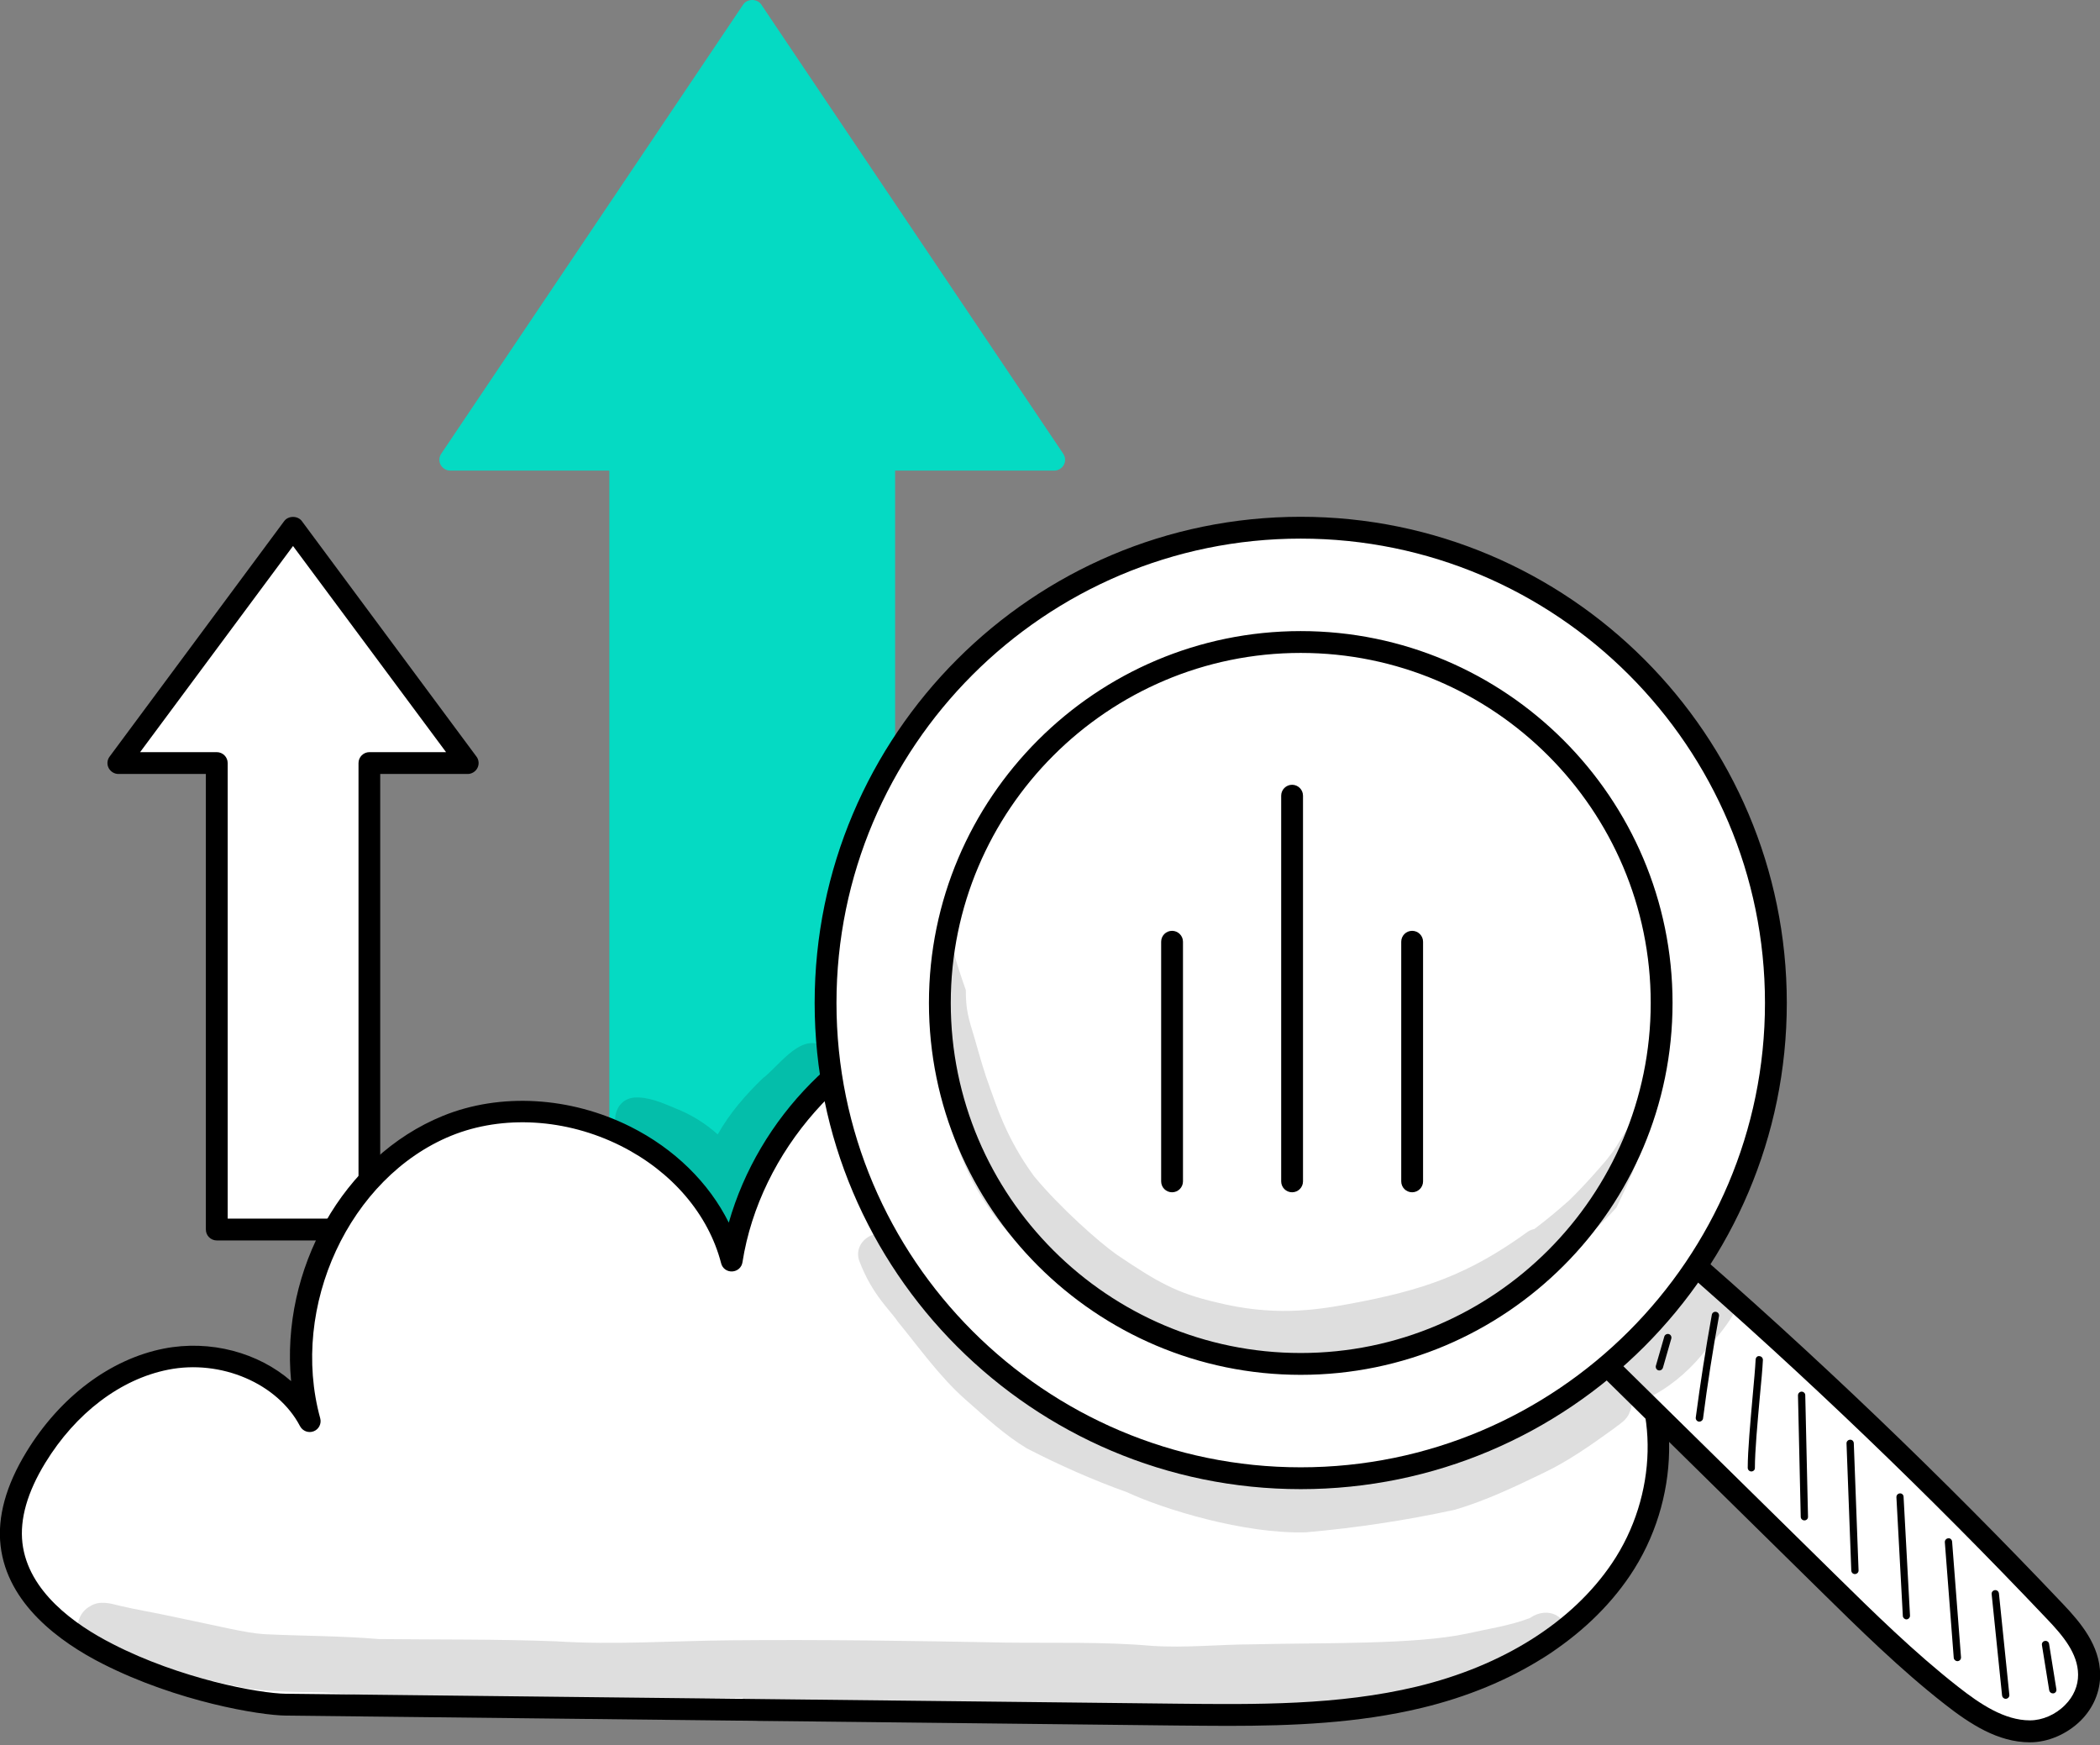
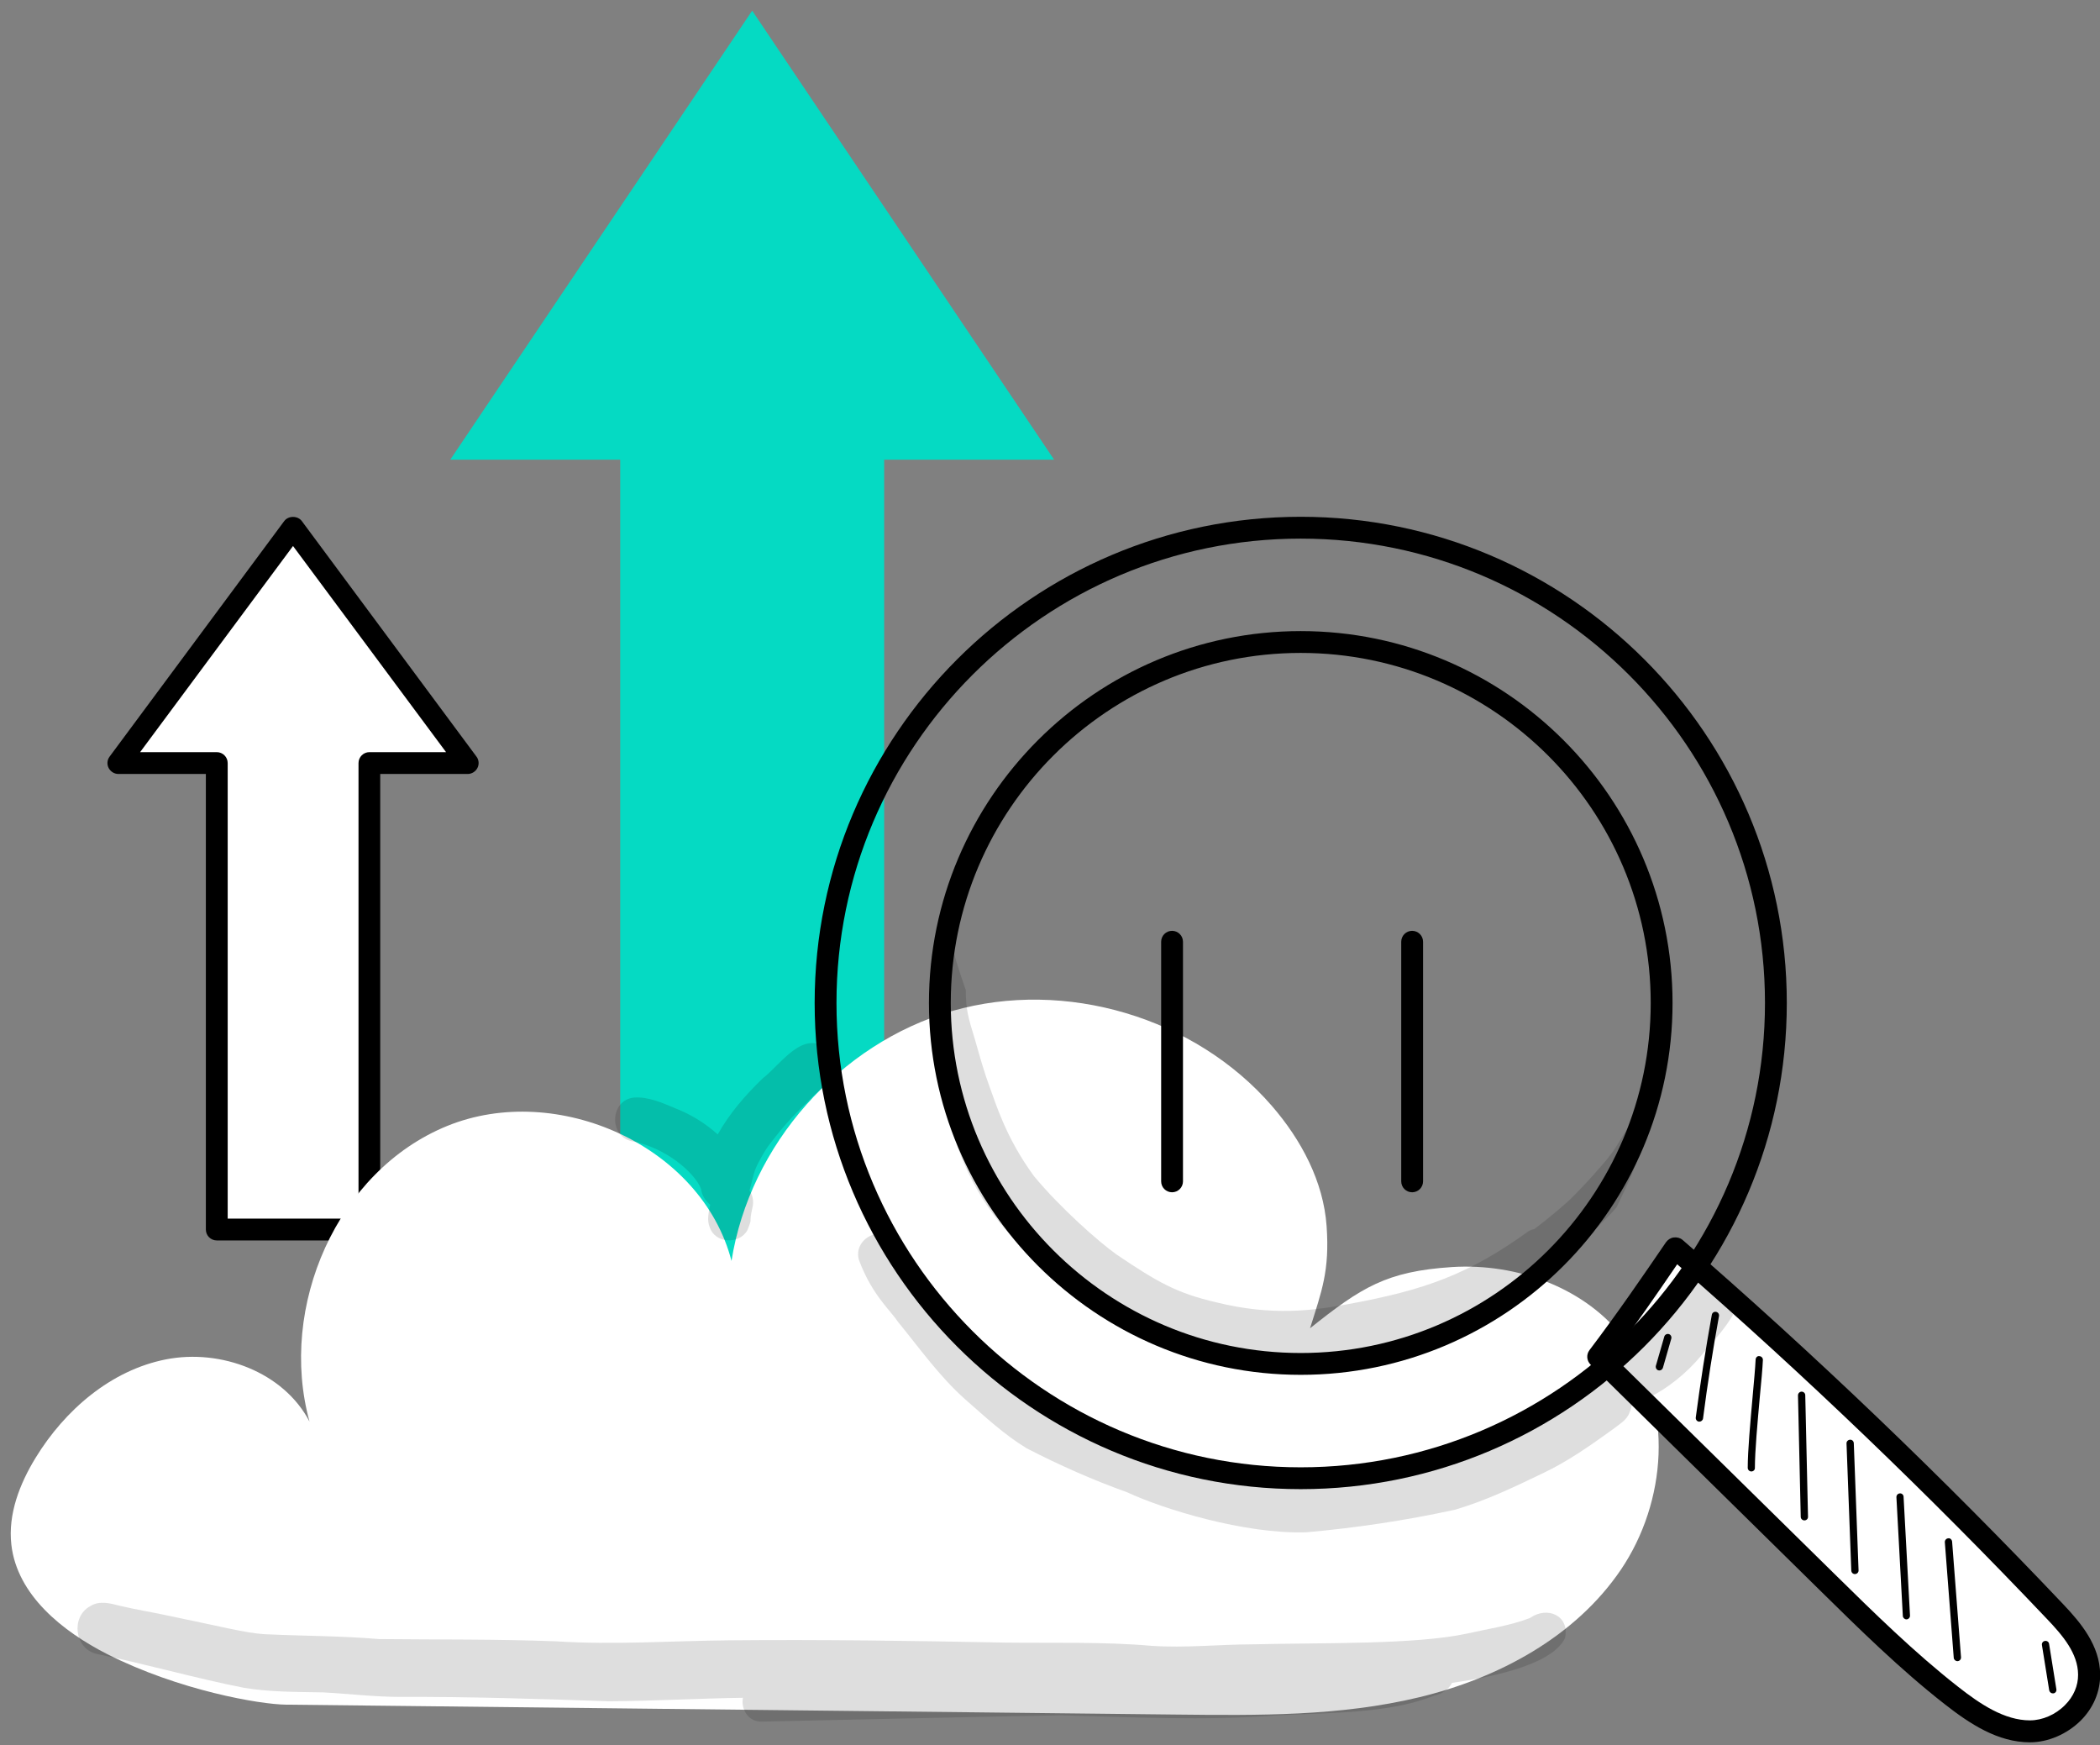
<svg xmlns="http://www.w3.org/2000/svg" width="71" height="59" viewBox="0 0 71 59" fill="none">
  <rect x="0" y="0" width="71" height="59" fill="#808080" stroke="none" />
  <g clip-path="url(#clip0_187_2793)">
    <path d="M35.639 15.539L25.431 0.36L15.223 15.539H20.969V45.621H29.893V15.539H35.639Z" fill="#05DAC3" />
-     <path d="M29.894 45.99H20.971C20.768 45.99 20.602 45.825 20.602 45.621V15.908H15.225C15.089 15.908 14.962 15.832 14.898 15.713C14.834 15.595 14.843 15.446 14.919 15.336L25.127 0.153C25.263 -0.051 25.602 -0.051 25.738 0.153L35.946 15.336C36.023 15.45 36.031 15.595 35.968 15.713C35.904 15.832 35.777 15.908 35.641 15.908H30.263V45.617C30.263 45.825 30.098 45.99 29.894 45.99ZM21.34 45.252H29.525V15.539C29.525 15.336 29.691 15.17 29.894 15.17H34.946L25.433 1.022L15.916 15.17H20.971C21.175 15.17 21.34 15.336 21.34 15.539V45.252Z" fill="#05DAC3" />
    <path d="M15.811 25.794L9.907 17.838L4.004 25.794H7.329V41.562H12.486V25.794H15.811Z" fill="white" />
    <path d="M12.486 41.931H7.329C7.125 41.931 6.96 41.766 6.96 41.562V26.163H4.004C3.864 26.163 3.736 26.082 3.673 25.96C3.609 25.837 3.622 25.684 3.707 25.574L9.61 17.613C9.75 17.427 10.064 17.427 10.204 17.613L16.108 25.574C16.193 25.684 16.205 25.837 16.142 25.96C16.078 26.082 15.951 26.163 15.811 26.163H12.855V41.562C12.855 41.766 12.689 41.931 12.486 41.931ZM7.698 41.194H12.121V25.794C12.121 25.591 12.287 25.425 12.49 25.425H15.081L9.907 18.457L4.737 25.425H7.329C7.532 25.425 7.698 25.591 7.698 25.794V41.194Z" fill="black" />
    <path d="M9.672 57.623C19.703 57.734 29.737 57.848 39.767 57.958C42.52 57.988 45.306 58.018 47.982 57.373C50.658 56.728 53.258 55.337 54.802 53.06C56.346 50.778 56.6 47.53 54.959 45.32C53.64 43.539 51.299 42.691 49.089 42.831C46.875 42.975 46.027 43.517 44.292 44.9C44.687 43.641 44.958 42.958 44.852 41.448C44.746 39.938 43.995 38.53 43.003 37.385C40.407 34.386 36.014 33.08 32.197 34.174C28.384 35.269 25.347 38.704 24.732 42.623C23.723 38.734 18.833 36.545 15.114 38.063C11.394 39.582 9.397 44.179 10.465 48.056C9.592 46.38 7.463 45.587 5.609 45.952C3.752 46.317 2.195 47.661 1.207 49.273C0.664 50.159 0.266 51.185 0.384 52.216C0.579 53.917 2.106 55.142 3.633 55.919C6.059 57.144 8.786 57.615 9.672 57.623Z" fill="white" />
-     <path d="M41.515 58.34C40.929 58.34 40.344 58.332 39.763 58.328L9.669 57.993C8.786 57.984 6 57.526 3.468 56.241C2.022 55.507 0.249 54.218 0.02 52.254C-0.094 51.279 0.202 50.21 0.894 49.078C2.03 47.216 3.727 45.944 5.538 45.587C7.115 45.278 8.735 45.723 9.842 46.686C9.482 42.924 11.581 39.103 14.974 37.72C16.912 36.931 19.279 37.067 21.314 38.085C22.803 38.831 23.969 39.981 24.64 41.329C25.653 37.78 28.52 34.84 32.091 33.818C36.074 32.678 40.565 34.014 43.279 37.143C44.093 38.081 45.09 39.586 45.217 41.423C45.294 42.496 45.188 43.174 44.984 43.9C46.248 42.979 47.189 42.585 49.06 42.462C51.549 42.301 53.924 43.31 55.252 45.1C56.88 47.297 56.821 50.732 55.103 53.268C53.657 55.406 51.155 56.992 48.063 57.734C45.913 58.251 43.699 58.34 41.515 58.34ZM9.677 57.255L39.772 57.59C42.465 57.619 45.247 57.649 47.898 57.013C50.811 56.313 53.152 54.837 54.497 52.848C56.045 50.562 56.113 47.487 54.666 45.532C53.487 43.942 51.363 43.047 49.115 43.191C47.02 43.327 46.235 43.815 44.526 45.18C44.399 45.282 44.221 45.286 44.089 45.197C43.953 45.104 43.898 44.938 43.945 44.782L44.042 44.476C44.377 43.416 44.581 42.78 44.488 41.465C44.373 39.832 43.466 38.471 42.728 37.618C40.242 34.747 35.955 33.471 32.303 34.518C28.652 35.566 25.691 38.916 25.102 42.67C25.076 42.843 24.932 42.971 24.754 42.979C24.576 42.988 24.423 42.873 24.381 42.703C23.953 41.045 22.714 39.599 20.988 38.734C19.143 37.809 17.001 37.682 15.258 38.39C11.815 39.794 9.787 44.167 10.826 47.941C10.877 48.124 10.78 48.315 10.606 48.382C10.432 48.45 10.233 48.378 10.143 48.208C9.389 46.767 7.472 45.944 5.686 46.3C4.075 46.618 2.56 47.767 1.53 49.451C0.923 50.444 0.665 51.351 0.758 52.157C0.949 53.794 2.522 54.918 3.807 55.571C6.089 56.746 8.757 57.246 9.677 57.255Z" fill="black" />
    <g opacity="0.129">
      <path d="M51.735 54.689C51.722 54.697 51.71 54.702 51.697 54.706C51.019 54.961 50.293 55.062 49.589 55.223C47.833 55.597 44.776 55.525 42.333 55.584C41.2 55.588 40.072 55.711 38.94 55.635C37.294 55.491 35.645 55.546 33.995 55.525C30.89 55.465 27.79 55.419 24.686 55.448C22.726 55.465 20.767 55.609 18.803 55.482C16.806 55.406 14.808 55.427 12.81 55.406C11.517 55.295 10.223 55.304 8.926 55.24C8.307 55.202 7.471 54.982 5.779 54.634C5.206 54.507 4.625 54.418 4.057 54.282C3.726 54.197 3.361 54.095 3.048 54.295C2.39 54.655 2.517 55.728 3.26 55.906C4.956 56.254 6.614 56.733 8.26 57.056C9.142 57.2 10.037 57.191 10.928 57.208C11.801 57.255 12.666 57.361 13.54 57.361C15.89 57.352 18.239 57.429 20.584 57.509C22.099 57.501 23.608 57.412 25.118 57.391C25.046 57.764 25.292 58.209 25.754 58.196C29.126 58.124 32.498 58.044 35.865 57.984C38.287 58.044 40.713 58.171 43.134 57.989C44.547 57.908 45.972 57.929 47.363 57.649C47.757 57.569 48.143 57.454 48.516 57.31C48.762 57.259 48.983 57.098 49.093 56.886C50.671 56.661 52.516 56.22 52.914 55.368C53.075 54.617 52.321 54.282 51.735 54.689Z" fill="black" />
    </g>
    <path d="M54.031 45.863C56.606 48.399 59.184 50.931 61.758 53.467C63.12 54.807 64.481 56.148 65.966 57.31C66.767 57.937 67.654 58.527 68.629 58.527C69.6 58.527 70.635 57.708 70.627 56.606C70.622 55.749 70.029 55.058 69.473 54.472C65.372 50.147 61.084 46.045 56.631 42.186C55.817 43.386 55.002 44.578 54.031 45.863Z" fill="white" />
    <path d="M68.631 58.896C67.545 58.896 66.599 58.273 65.738 57.598C64.237 56.423 62.846 55.053 61.502 53.73L53.774 46.126C53.643 45.995 53.626 45.787 53.74 45.638C54.703 44.366 55.53 43.157 56.327 41.991C56.387 41.906 56.484 41.843 56.59 41.83C56.696 41.817 56.802 41.843 56.883 41.91C61.328 45.761 65.658 49.905 69.75 54.222C70.353 54.858 70.997 55.622 71.006 56.606C71.01 57.178 70.777 57.734 70.348 58.162C69.882 58.62 69.246 58.896 68.631 58.896ZM54.521 45.825L62.019 53.2C63.351 54.511 64.729 55.864 66.196 57.013C66.951 57.607 67.77 58.154 68.631 58.154C69.051 58.154 69.496 57.963 69.818 57.636C70.107 57.348 70.264 56.979 70.259 56.606C70.255 55.889 69.738 55.282 69.208 54.727C65.225 50.528 61.022 46.495 56.705 42.737C56.022 43.738 55.318 44.76 54.521 45.825Z" fill="black" />
-     <path d="M43.975 17.838C35.103 17.838 27.91 25.031 27.91 33.904C27.91 42.776 35.103 49.969 43.975 49.969C52.848 49.969 60.041 42.776 60.041 33.904C60.041 25.031 52.848 17.838 43.975 17.838ZM43.975 46.105C37.236 46.105 31.774 40.643 31.774 33.904C31.774 27.165 37.236 21.702 43.975 21.702C50.715 21.702 56.177 27.165 56.177 33.904C56.177 40.643 50.715 46.105 43.975 46.105ZM43.975 46.105C37.236 46.105 31.774 40.643 31.774 33.904C31.774 27.165 37.236 21.702 43.975 21.702C50.715 21.702 56.177 27.165 56.177 33.904C56.177 40.643 50.715 46.105 43.975 46.105Z" fill="white" />
    <path d="M43.977 50.338C34.914 50.338 27.543 42.967 27.543 33.903C27.543 24.84 34.914 17.469 43.977 17.469C53.04 17.469 60.411 24.84 60.411 33.903C60.411 42.967 53.04 50.338 43.977 50.338ZM43.977 18.207C35.321 18.207 28.281 25.247 28.281 33.903C28.281 42.559 35.321 49.6 43.977 49.6C52.633 49.6 59.673 42.559 59.673 33.903C59.673 25.247 52.633 18.207 43.977 18.207ZM43.977 46.474C37.047 46.474 31.407 40.833 31.407 33.903C31.407 26.974 37.047 21.333 43.977 21.333C50.907 21.333 56.548 26.974 56.548 33.903C56.548 40.833 50.911 46.474 43.977 46.474ZM32.145 33.903C32.145 40.431 37.454 45.736 43.977 45.736C50.5 45.736 55.81 40.426 55.81 33.903C55.81 27.376 50.5 22.071 43.977 22.071C37.454 22.071 32.145 27.376 32.145 33.903Z" fill="black" />
    <path d="M56.103 46.326C56.09 46.326 56.082 46.326 56.069 46.322C56.006 46.304 55.968 46.237 55.984 46.169L56.269 45.181C56.286 45.117 56.358 45.079 56.421 45.096C56.485 45.113 56.523 45.181 56.506 45.248L56.222 46.237C56.205 46.288 56.158 46.326 56.103 46.326Z" fill="black" />
    <path d="M57.456 48.056C57.452 48.056 57.443 48.056 57.439 48.056C57.371 48.047 57.325 47.984 57.333 47.916C57.486 46.762 57.668 45.592 57.876 44.443C57.889 44.375 57.952 44.332 58.02 44.345C58.088 44.358 58.13 44.421 58.118 44.489C57.91 45.634 57.727 46.796 57.579 47.95C57.571 48.009 57.515 48.056 57.456 48.056Z" fill="black" />
    <path d="M59.213 49.74C59.145 49.74 59.09 49.684 59.09 49.617C59.09 49.04 59.179 48.069 59.255 47.212C59.302 46.69 59.344 46.241 59.357 45.957C59.361 45.889 59.416 45.829 59.484 45.842C59.552 45.846 59.603 45.901 59.603 45.969C59.59 46.258 59.548 46.712 59.497 47.237C59.421 48.09 59.332 49.053 59.332 49.621C59.336 49.684 59.281 49.74 59.213 49.74Z" fill="black" />
    <path d="M61.005 51.394C60.938 51.394 60.882 51.339 60.882 51.275L60.789 47.17C60.789 47.102 60.84 47.047 60.908 47.042C60.908 47.042 60.908 47.042 60.912 47.042C60.98 47.042 61.035 47.098 61.035 47.161L61.128 51.267C61.133 51.339 61.078 51.394 61.005 51.394Z" fill="black" />
    <path d="M62.714 53.209C62.646 53.209 62.595 53.158 62.591 53.09L62.43 48.794C62.426 48.726 62.481 48.671 62.549 48.667C62.621 48.663 62.672 48.718 62.676 48.785L62.837 53.082C62.841 53.15 62.786 53.205 62.718 53.209C62.718 53.209 62.718 53.209 62.714 53.209Z" fill="black" />
    <path d="M64.457 54.74C64.393 54.74 64.338 54.689 64.334 54.625L64.117 50.613C64.113 50.545 64.164 50.486 64.232 50.482C64.296 50.473 64.359 50.529 64.359 50.596L64.576 54.608C64.58 54.676 64.529 54.736 64.461 54.74H64.457Z" fill="black" />
    <path d="M66.178 56.152C66.115 56.152 66.059 56.101 66.055 56.038L65.754 52.132C65.75 52.064 65.801 52.005 65.869 52C65.936 51.987 65.996 52.047 66 52.115L66.301 56.021C66.305 56.089 66.255 56.148 66.187 56.152C66.187 56.152 66.183 56.152 66.178 56.152Z" fill="black" />
-     <path d="M67.812 57.425C67.748 57.425 67.697 57.378 67.689 57.314L67.337 53.888C67.328 53.82 67.379 53.76 67.447 53.752C67.515 53.743 67.574 53.794 67.583 53.862L67.935 57.289C67.943 57.357 67.892 57.416 67.825 57.425C67.82 57.425 67.816 57.425 67.812 57.425Z" fill="black" />
    <path d="M69.406 57.242C69.347 57.242 69.296 57.2 69.283 57.14L69.037 55.609C69.025 55.541 69.071 55.478 69.139 55.469C69.207 55.457 69.27 55.503 69.279 55.571L69.525 57.102C69.538 57.17 69.491 57.234 69.423 57.242C69.419 57.242 69.415 57.242 69.406 57.242Z" fill="black" />
    <g opacity="0.129">
      <path d="M55.344 37.788C54.941 38.128 54.755 38.679 54.411 39.082C54.347 39.196 53.525 40.125 53.058 40.571C52.655 40.931 52.269 41.249 51.875 41.546C51.807 41.559 51.735 41.584 51.667 41.627C49.657 43.081 48.151 43.611 45.611 44.078C44.406 44.303 43.015 44.493 41.12 44.023C39.788 43.713 39.148 43.349 37.756 42.411C37.167 41.995 35.852 40.838 34.957 39.756C33.995 38.441 33.668 37.292 33.469 36.77C33.269 36.232 33.117 35.681 32.96 35.129C32.726 34.374 32.654 34.111 32.654 33.467C32.506 33.055 32.374 32.644 32.251 32.224C32.133 32.169 32.001 32.144 31.87 32.152C31.654 33.81 31.687 35.477 31.895 37.131C32.256 38.56 32.701 40.108 34.071 41.648C35.174 42.865 35.933 43.285 36.408 43.675C37.515 44.472 38.694 45.202 39.996 45.626C40.708 45.834 41.45 45.919 42.184 46.008C42.188 46.008 42.193 46.008 42.197 46.012C42.998 46.156 43.813 46.16 44.618 46.071C45.25 46.02 45.861 45.834 46.472 45.668C47.74 45.359 49.004 44.968 50.162 44.358C50.632 44.069 50.794 43.955 51.014 43.789C52.435 42.903 53.902 41.673 54.653 40.816C54.848 40.414 55.039 40.007 55.213 39.595C55.433 38.98 55.658 38.365 55.874 37.75C55.709 37.687 55.51 37.691 55.344 37.788Z" fill="black" />
    </g>
    <g opacity="0.129">
      <path d="M57.965 43.03C57.354 42.856 56.943 43.281 56.642 43.747C56.629 43.764 56.616 43.777 56.599 43.798C56.065 44.421 55.916 44.366 55.034 45.163C55.03 45.168 55.026 45.168 55.022 45.172C54.848 45.295 54.64 45.38 54.53 45.571C54.263 45.901 54.241 46.279 54.368 46.597C54.101 46.593 53.83 46.716 53.652 46.928C53.172 47.309 53.495 47.085 52.952 47.441C51.489 48.34 50.925 48.489 49.462 49.044C48.3 49.443 47.065 49.587 45.865 49.812C44.508 50.011 44.309 50.134 42.93 49.998C42.099 49.875 41.276 49.706 40.466 49.489C39.839 49.32 39.249 49.048 38.643 48.819C37.226 48.332 35.432 47.572 34.63 46.907C32.951 45.647 31.84 44.269 30.801 42.933C30.58 42.649 30.529 42.449 30.271 41.978C29.834 41.364 28.829 41.864 29.041 42.593C29.482 43.777 30.114 44.303 30.351 44.672C31.089 45.571 31.768 46.538 32.641 47.309C33.307 47.891 33.956 48.501 34.715 48.959C35.809 49.523 36.946 50.028 38.108 50.444C39.313 51.008 42.074 51.864 44.16 51.797C45.848 51.648 47.54 51.394 49.194 51.033C50.233 50.728 51.217 50.257 52.193 49.786C53.028 49.388 53.783 48.853 54.53 48.315C54.742 48.145 55.013 48.005 55.098 47.734C55.17 47.589 55.187 47.428 55.157 47.271C55.399 47.331 55.666 47.301 55.929 47.148C56.629 46.762 57.231 46.215 57.715 45.579C58.024 45.24 58.325 44.888 58.563 44.493C58.902 43.955 58.584 43.196 57.965 43.03Z" fill="black" />
    </g>
    <path d="M39.627 40.303C39.423 40.303 39.258 40.138 39.258 39.934V31.834C39.258 31.63 39.423 31.465 39.627 31.465C39.83 31.465 39.996 31.63 39.996 31.834V39.934C39.996 40.138 39.83 40.303 39.627 40.303Z" fill="black" />
    <path d="M47.744 40.303C47.54 40.303 47.375 40.138 47.375 39.934V31.834C47.375 31.63 47.54 31.465 47.744 31.465C47.947 31.465 48.113 31.63 48.113 31.834V39.934C48.113 40.138 47.947 40.303 47.744 40.303Z" fill="black" />
-     <path d="M43.685 40.303C43.482 40.303 43.316 40.138 43.316 39.934V26.897C43.316 26.694 43.482 26.528 43.685 26.528C43.889 26.528 44.054 26.694 44.054 26.897V39.934C44.054 40.138 43.889 40.303 43.685 40.303Z" fill="black" />
    <g opacity="0.129">
      <path d="M27.994 35.49C27.167 34.752 26.399 35.986 25.788 36.452C25.207 37.012 24.66 37.64 24.266 38.348C23.85 37.971 23.358 37.67 22.837 37.466C22.4 37.284 21.921 37.067 21.441 37.101C20.64 37.173 20.563 38.378 21.34 38.573C22.485 38.776 23.481 39.625 23.702 40.189C23.727 40.405 23.846 40.592 24.011 40.723C23.96 40.986 23.893 41.253 23.999 41.495C24.185 42.038 25 42.076 25.271 41.58C25.462 41.105 25.305 41.419 25.436 40.838C25.487 40.651 25.462 40.447 25.364 40.282C25.356 40.269 25.347 40.257 25.339 40.244C25.419 39.998 25.453 39.727 25.555 39.485C25.576 39.438 25.598 39.391 25.619 39.345C25.954 38.709 26.03 38.679 26.234 38.407C26.581 37.962 26.972 37.555 27.379 37.169C27.616 36.885 28.002 36.703 28.151 36.355C28.303 36.079 28.214 35.71 27.994 35.49Z" fill="black" />
    </g>
  </g>
  <defs>
    <clipPath id="clip0_187_2793">
      <rect width="71" height="58.896" fill="white" />
    </clipPath>
  </defs>
</svg>